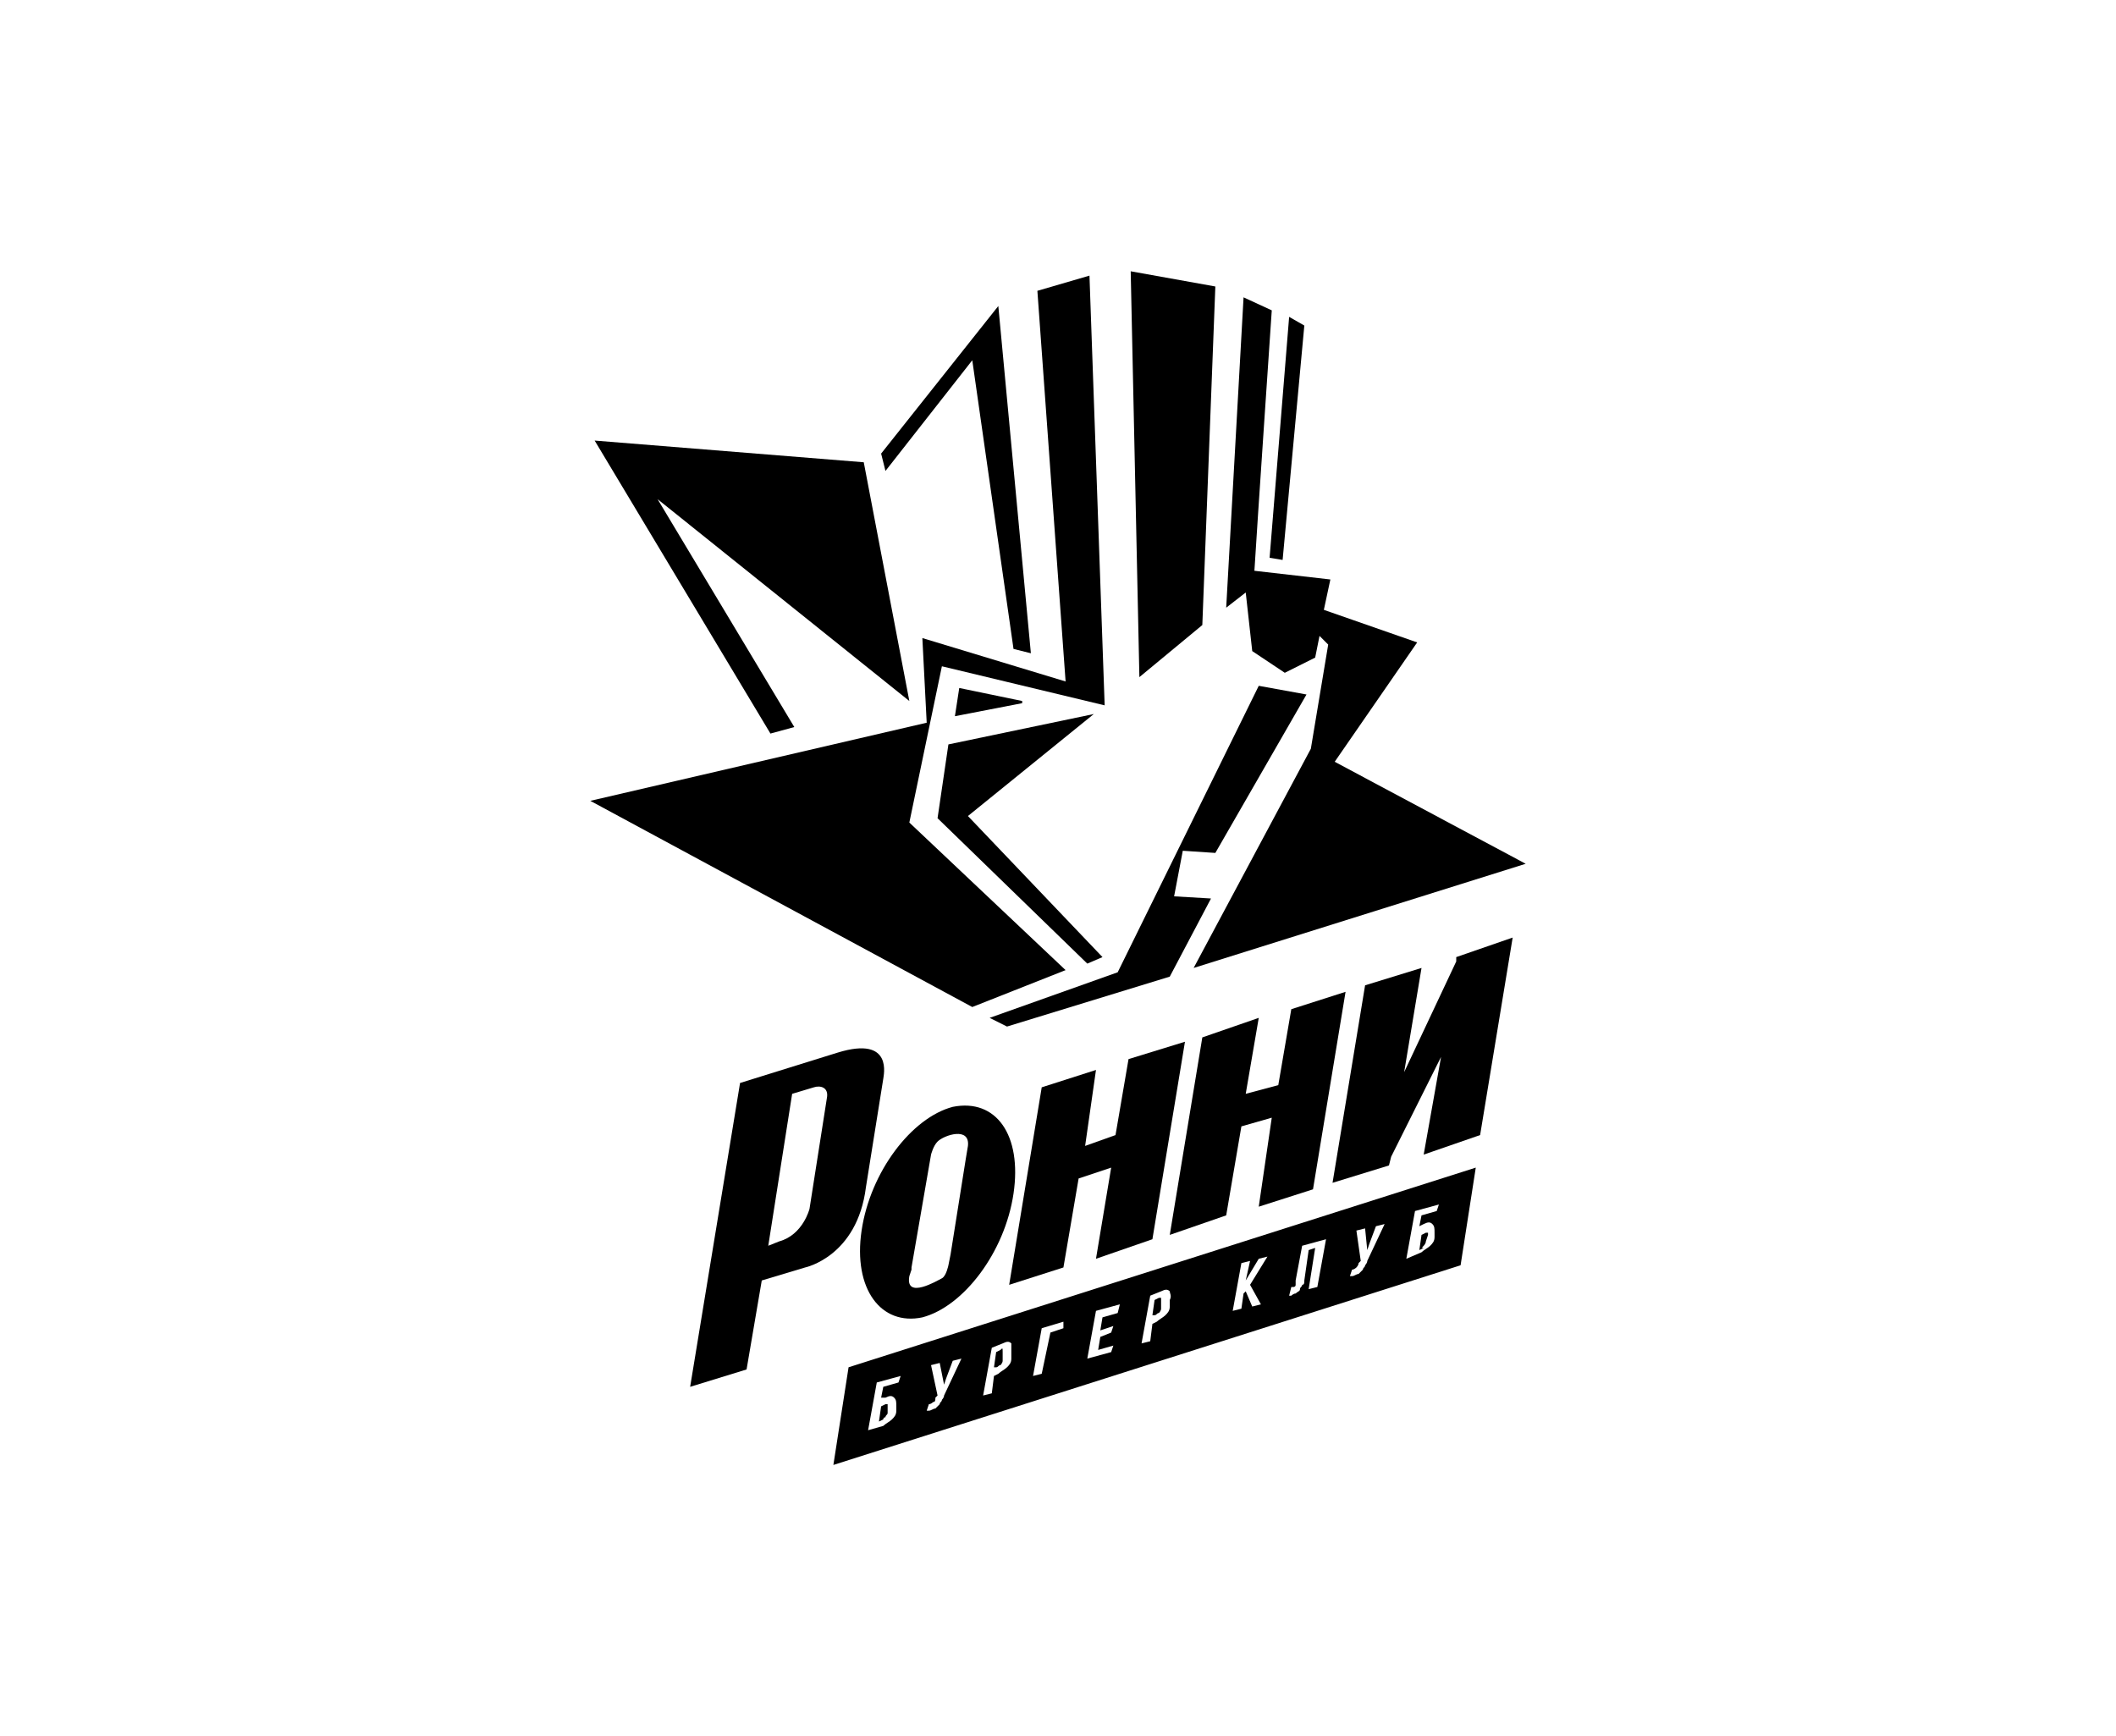
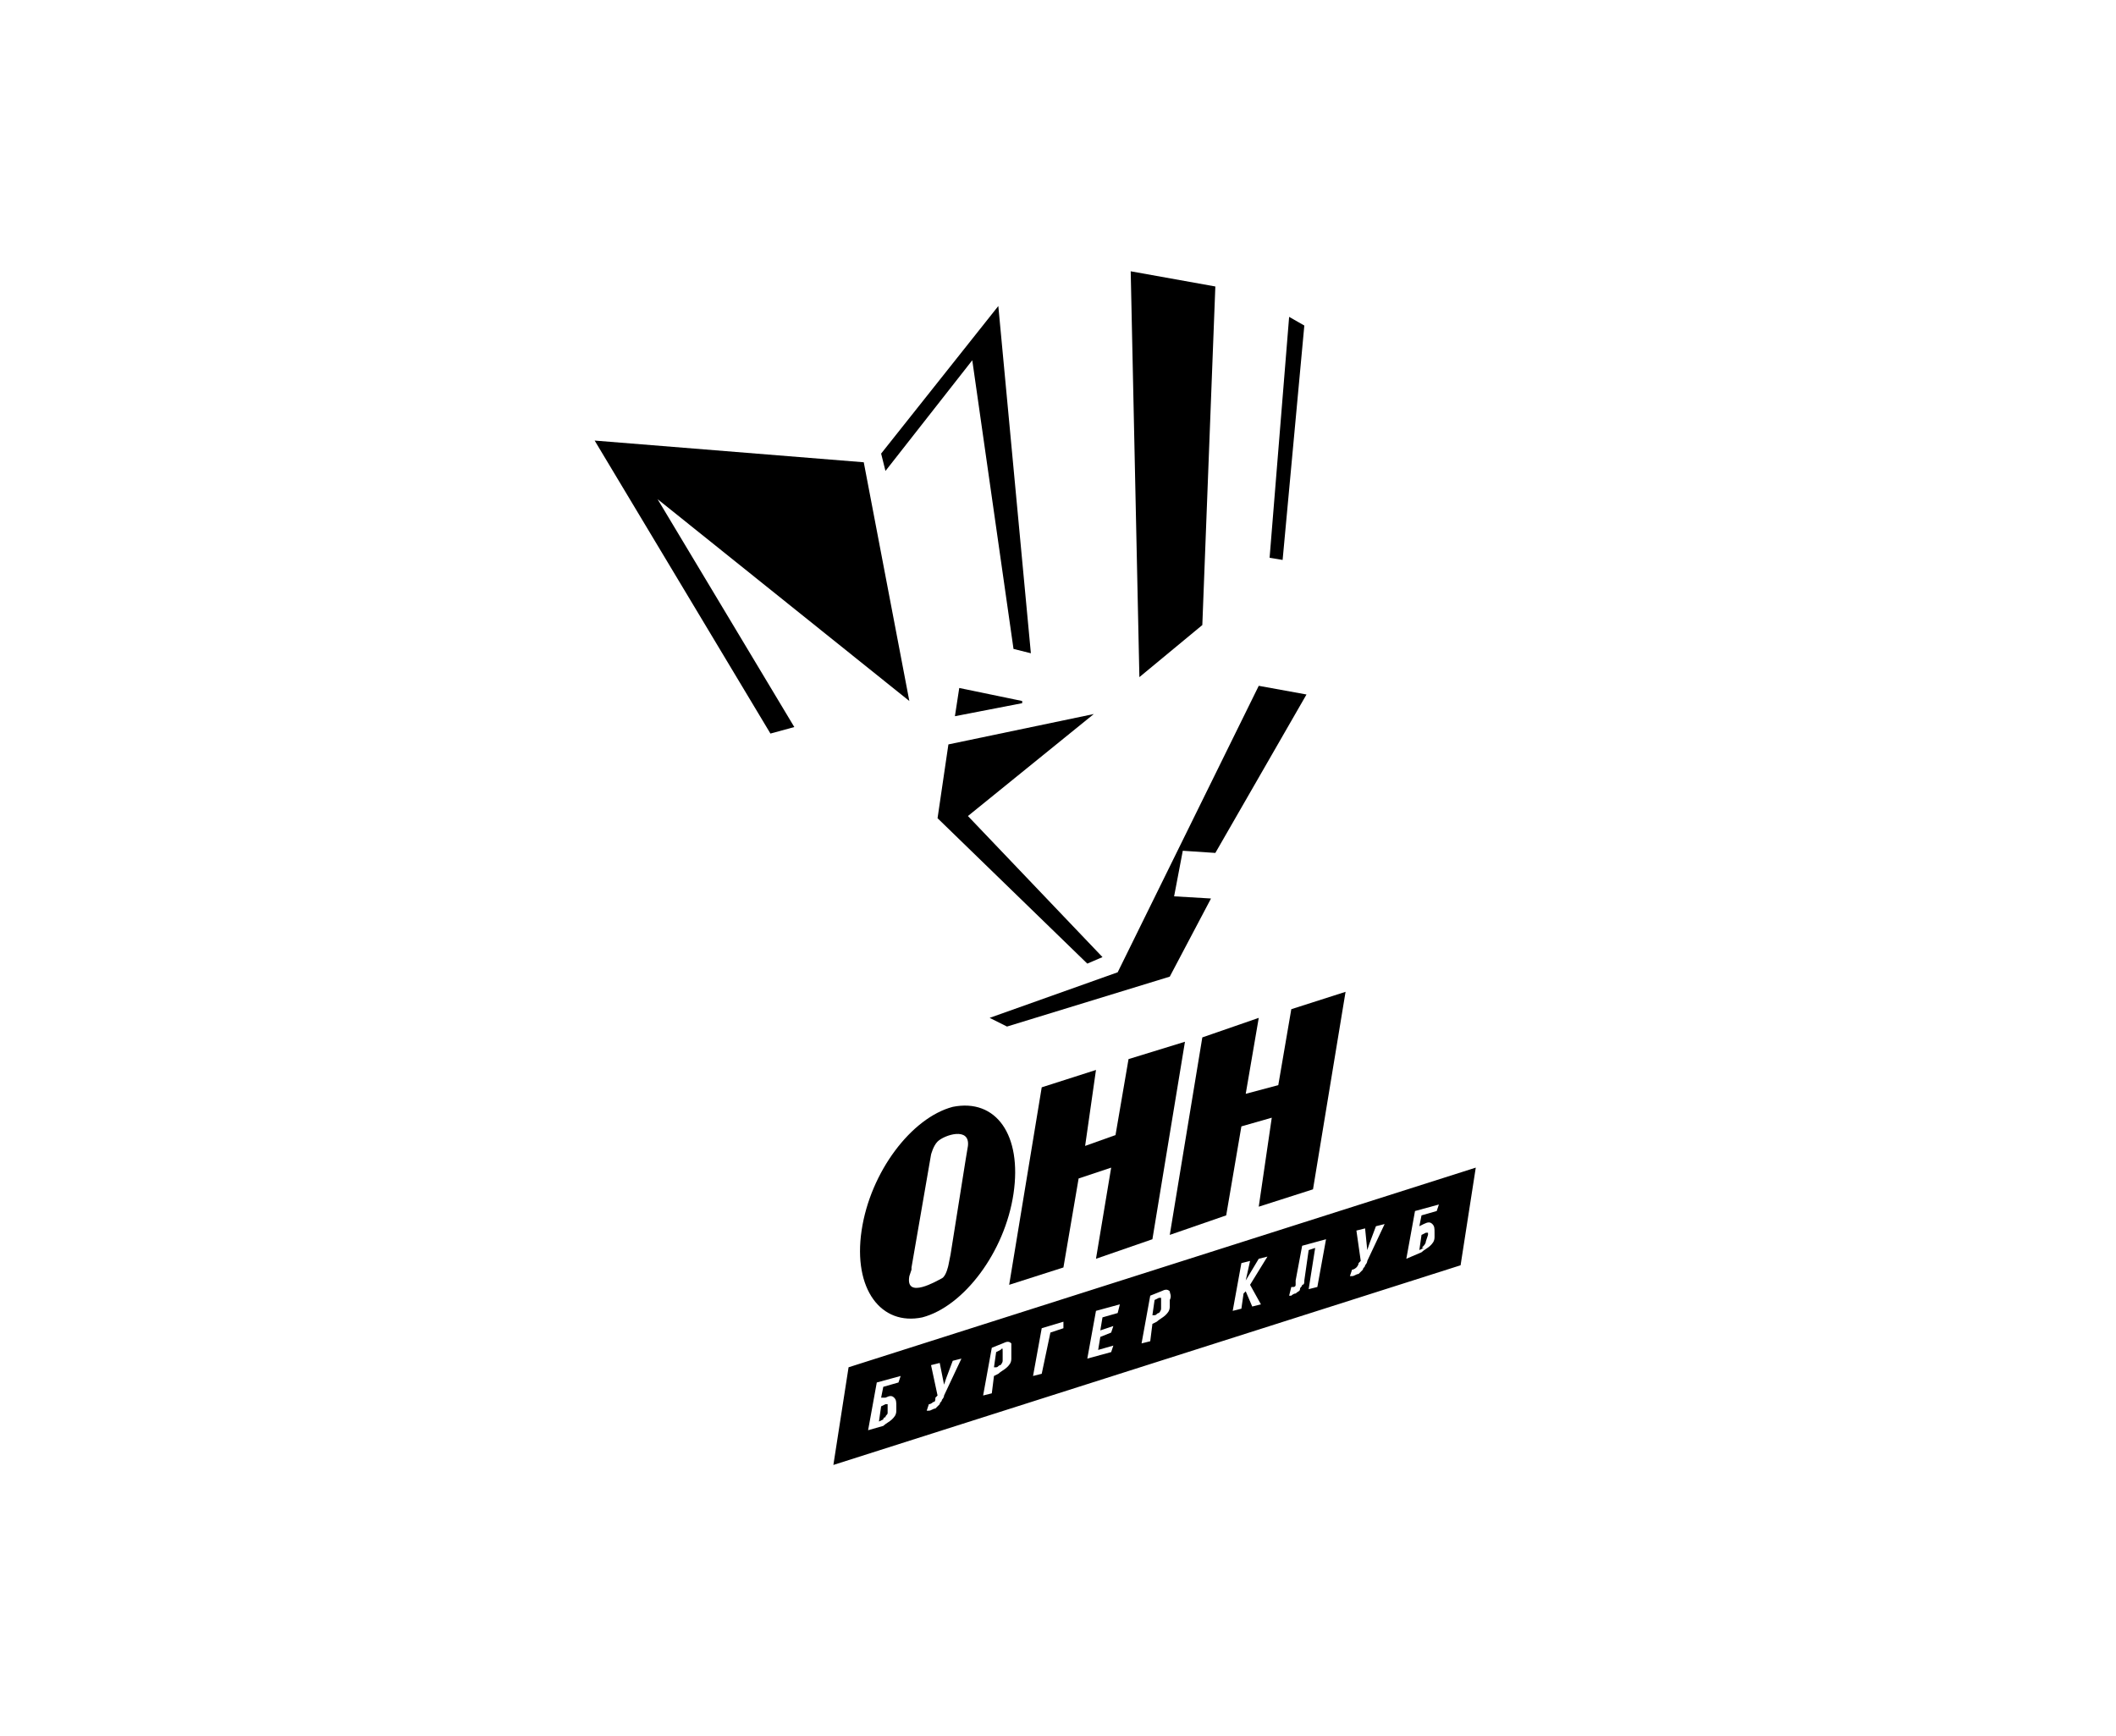
<svg xmlns="http://www.w3.org/2000/svg" version="1.1" x="0px" y="0px" width="97.5px" height="80px" viewBox="0 0 97.5 80" style="enable-background:new 0 0 97.5 80;" xml:space="preserve">
  <style type="text/css">
	.st0{fill:#FFFFFF;}
	.st1{fill:#FFFFFF;stroke:#FFFFFF;stroke-width:2.823;stroke-linecap:round;stroke-linejoin:round;stroke-miterlimit:10;}
	.st2{fill:#550000;}
	.st3{fill:#A71C20;}
	.st4{fill:#A92930;}
	.st5{fill:#3A53A4;}
	.st6{fill:#830A16;}
	.st7{fill-rule:evenodd;clip-rule:evenodd;fill:#00AEEF;}
	.st8{clip-path:url(#SVGID_2_);fill-rule:evenodd;clip-rule:evenodd;fill:#FFC40C;}
	.st9{clip-path:url(#SVGID_2_);fill-rule:evenodd;clip-rule:evenodd;fill:#FFC60B;}
	.st10{clip-path:url(#SVGID_2_);fill-rule:evenodd;clip-rule:evenodd;fill:#FFC610;}
	.st11{clip-path:url(#SVGID_2_);fill-rule:evenodd;clip-rule:evenodd;fill:#FFC70E;}
	.st12{clip-path:url(#SVGID_2_);fill-rule:evenodd;clip-rule:evenodd;fill:#FFC713;}
	.st13{clip-path:url(#SVGID_2_);fill-rule:evenodd;clip-rule:evenodd;fill:#FFC912;}
	.st14{clip-path:url(#SVGID_2_);fill-rule:evenodd;clip-rule:evenodd;fill:#FCC612;}
	.st15{clip-path:url(#SVGID_2_);fill-rule:evenodd;clip-rule:evenodd;fill:#FCC811;}
	.st16{clip-path:url(#SVGID_2_);fill-rule:evenodd;clip-rule:evenodd;fill:#FCC816;}
	.st17{clip-path:url(#SVGID_2_);fill-rule:evenodd;clip-rule:evenodd;fill:#FDCA15;}
	.st18{clip-path:url(#SVGID_2_);fill-rule:evenodd;clip-rule:evenodd;fill:#FDCC19;}
	.st19{clip-path:url(#SVGID_2_);fill-rule:evenodd;clip-rule:evenodd;fill:#FDCE18;}
	.st20{clip-path:url(#SVGID_2_);fill-rule:evenodd;clip-rule:evenodd;fill:#FDCE1D;}
	.st21{clip-path:url(#SVGID_2_);fill-rule:evenodd;clip-rule:evenodd;fill:#FECF1C;}
	.st22{clip-path:url(#SVGID_2_);fill-rule:evenodd;clip-rule:evenodd;fill:#FED021;}
	.st23{clip-path:url(#SVGID_2_);fill-rule:evenodd;clip-rule:evenodd;fill:#FFD520;}
	.st24{clip-path:url(#SVGID_2_);fill-rule:evenodd;clip-rule:evenodd;fill:#FFD525;}
	.st25{clip-path:url(#SVGID_2_);fill-rule:evenodd;clip-rule:evenodd;fill:#FED327;}
	.st26{clip-path:url(#SVGID_2_);fill-rule:evenodd;clip-rule:evenodd;fill:#FED526;}
	.st27{clip-path:url(#SVGID_2_);fill-rule:evenodd;clip-rule:evenodd;fill:#FFD726;}
	.st28{clip-path:url(#SVGID_2_);fill-rule:evenodd;clip-rule:evenodd;fill:#FFD72A;}
	.st29{clip-path:url(#SVGID_2_);fill-rule:evenodd;clip-rule:evenodd;fill:#FFD92A;}
	.st30{clip-path:url(#SVGID_2_);fill-rule:evenodd;clip-rule:evenodd;fill:#FFD92E;}
	.st31{clip-path:url(#SVGID_2_);fill-rule:evenodd;clip-rule:evenodd;fill:#FFDB2D;}
	.st32{clip-path:url(#SVGID_2_);fill-rule:evenodd;clip-rule:evenodd;fill:#FFDB31;}
	.st33{clip-path:url(#SVGID_2_);fill-rule:evenodd;clip-rule:evenodd;fill:#FFDC31;}
	.st34{clip-path:url(#SVGID_2_);fill-rule:evenodd;clip-rule:evenodd;fill:#FFDE30;}
	.st35{clip-path:url(#SVGID_2_);fill-rule:evenodd;clip-rule:evenodd;fill:#FFDE34;}
	.st36{clip-path:url(#SVGID_2_);fill-rule:evenodd;clip-rule:evenodd;fill:#FFE033;}
	.st37{clip-path:url(#SVGID_2_);fill-rule:evenodd;clip-rule:evenodd;fill:#FFE037;}
	.st38{clip-path:url(#SVGID_2_);fill-rule:evenodd;clip-rule:evenodd;fill:#FFE237;}
	.st39{clip-path:url(#SVGID_2_);fill-rule:evenodd;clip-rule:evenodd;fill:#FEE138;}
	.st40{clip-path:url(#SVGID_2_);fill-rule:evenodd;clip-rule:evenodd;fill:#FEE13B;}
	.st41{clip-path:url(#SVGID_2_);fill-rule:evenodd;clip-rule:evenodd;fill:#FEE33B;}
	.st42{clip-path:url(#SVGID_2_);fill-rule:evenodd;clip-rule:evenodd;fill:#FEE53B;}
	.st43{clip-path:url(#SVGID_2_);fill-rule:evenodd;clip-rule:evenodd;fill:#FEE53E;}
	.st44{clip-path:url(#SVGID_2_);fill-rule:evenodd;clip-rule:evenodd;fill:#FEE73E;}
	.st45{clip-path:url(#SVGID_2_);fill-rule:evenodd;clip-rule:evenodd;fill:#FEE742;}
	.st46{clip-path:url(#SVGID_2_);fill-rule:evenodd;clip-rule:evenodd;fill:#FFE941;}
	.st47{clip-path:url(#SVGID_2_);fill-rule:evenodd;clip-rule:evenodd;fill:#FFE945;}
	.st48{clip-path:url(#SVGID_2_);fill-rule:evenodd;clip-rule:evenodd;fill:#FFEB45;}
	.st49{fill:#231F20;}
	.st50{fill:#EB2227;}
	.st51{fill-rule:evenodd;clip-rule:evenodd;fill:#F7941D;}
	.st52{fill:#F7941D;}
	.st53{fill:#CD9E0C;}
	.st54{fill:#420C5C;}
	.st55{fill:#3E3935;}
	.st56{fill:#161516;}
	.st57{fill:#188242;}
	.st58{fill:#02B8E3;}
	.st59{fill:#179FDA;}
	.st60{fill:#2755A0;}
	.st61{fill:#1D70B6;}
	.st62{fill:#F8EC0F;}
	.st63{fill:#FCCD0A;}
	.st64{fill:#E42229;}
	.st65{fill:#71B344;}
	.st66{fill:#139EDA;}
	.st67{fill:#1E4A9A;}
	.st68{fill:#65C9D2;}
	.st69{fill:#2255A0;}
	.st70{fill:#224283;}
	.st71{fill:#292727;}
	.st72{fill:url(#SVGID_3_);}
	.st73{fill:#3C2415;}
	.st74{fill:#A7A9AC;}
	.st75{fill:#939598;}
	.st76{fill:#003138;}
	.st77{fill:#FDBA12;}
	.st78{fill:#00B5AF;}
	.st79{fill:#29712A;}
	.st80{fill:#E54B21;}
	.st81{fill:#131819;}
	.st82{fill:#93BCA5;}
	.st83{fill:#008F8D;}
	.st84{fill:#010101;}
	.st85{fill:#8CC541;}
	.st86{fill:#343436;}
	.st87{fill:#8A8C8F;}
	.st88{fill:none;}
	.st89{fill:#3A3A3C;}
	.st90{fill:#696A6C;}
	.st91{fill:#4D4D4F;}
	.st92{fill:#333333;}
	.st93{fill:#262626;}
	.st94{fill:#717174;}
	.st95{fill:#747576;}
	.st96{fill:#535556;}
	.st97{fill-rule:evenodd;clip-rule:evenodd;fill:#949699;}
	.st98{fill-rule:evenodd;clip-rule:evenodd;fill:#DDDEDF;}
	.st99{fill-rule:evenodd;clip-rule:evenodd;fill:#B2B4B5;}
	.st100{fill:#B2B4B5;}
	.st101{fill:#A3A4A7;}
	.st102{fill:#4B4B4D;}
	.st103{fill:#787A7C;}
	.st104{fill:#9A9C9E;}
	.st105{fill:#D7D8D9;}
	.st106{fill:#9D9FA2;}
	.st107{fill:#4F4F51;}
	.st108{fill:#49494B;}
	.st109{fill:#CECED0;}
	.st110{fill:#AFB0B3;}
	.st111{fill:#B3B3B6;}
	.st112{fill:#898B8E;}
	.st113{fill:#909193;}
	.st114{fill:#787A7B;}
	.st115{fill:#525455;}
	.st116{fill:#C4C5C7;}
	.st117{fill:#929497;}
	.st118{fill:#737476;}
	.st119{fill:#8B8D90;}
	.st120{fill:#B1B2B5;}
	.st121{fill:#EBD417;}
	.st122{fill:#AAAD00;}
	.st123{fill:#A9A791;}
	.st124{fill:#DF7627;}
	.st125{fill:#59AA47;}
	.st126{fill:#DB406C;}
	.st127{fill:#00ADD8;}
	.st128{fill:#0080B7;}
	.st129{fill:#00B6DE;}
	.st130{fill:#2E2A25;}
	.st131{fill:#342E0D;}
</style>
  <g id="Слой_1">
    <rect x="0" class="st0" width="97.5" height="80" />
    <rect x="97.5" class="st0" width="97.5" height="80" />
    <g>
      <g>
        <path d="M53.4,59.8l-0.2,0.1l-0.1,0.7l0.1,0c0.1,0,0.1-0.1,0.2-0.1c0,0,0.1-0.1,0.1-0.2l0-0.3c0-0.1,0-0.1,0-0.2     C53.5,59.8,53.5,59.8,53.4,59.8" />
        <path d="M66.2,55.8L65.5,56l-0.1,0.5l0.2-0.1c0.2-0.1,0.3-0.1,0.4,0c0.1,0.1,0.1,0.2,0.1,0.4l0,0.2c0,0.2-0.1,0.3-0.2,0.4     c-0.1,0.1-0.3,0.2-0.4,0.3L64.8,58l0.4-2.2l1.1-0.3L66.2,55.8z M63,58.1c0,0.1-0.1,0.2-0.1,0.2c0,0.1-0.1,0.1-0.1,0.2     c-0.1,0.1-0.1,0.1-0.2,0.2c-0.1,0-0.2,0.1-0.3,0.1l-0.1,0l0.1-0.3l0,0c0.1,0,0.2-0.1,0.2-0.1c0,0,0.1-0.1,0.1-0.2l0.1-0.1     l-0.2-1.4l0.4-0.1l0.1,1l0.1-0.3l0.3-0.8l0.4-0.1L63,58.1z M60.7,59.3l-0.4,0.1l0.3-1.9l-0.3,0.1L60.1,59c0,0.1,0,0.2-0.1,0.2     c0,0.1-0.1,0.1-0.1,0.2c0,0.1-0.1,0.1-0.2,0.2c-0.1,0-0.2,0.1-0.2,0.1l-0.1,0l0.1-0.4l0,0c0.1,0,0.1,0,0.1,0c0,0,0.1,0,0.1-0.1     c0,0,0-0.1,0-0.1c0,0,0-0.1,0-0.1l0.3-1.6l1.1-0.3L60.7,59.3z M58.1,60.1l-0.4,0.1l-0.3-0.7l-0.1,0.1l-0.1,0.7l-0.4,0.1l0.4-2.2     l0.4-0.1L57.4,59l0.6-1l0.4-0.1l-0.8,1.3L58.1,60.1z M53.9,59.9l0,0.3c0,0.2-0.1,0.3-0.2,0.4c-0.1,0.1-0.3,0.2-0.4,0.3L53.1,61     l-0.1,0.8l-0.4,0.1l0.4-2.2l0.5-0.2c0.2-0.1,0.3-0.1,0.4,0C53.9,59.6,54,59.7,53.9,59.9 M51.5,60.5l-0.7,0.2l-0.1,0.6l0.6-0.2     l-0.1,0.3l-0.5,0.2l-0.1,0.6l0.7-0.2l-0.1,0.3l-1.1,0.3l0.4-2.2l1.1-0.3L51.5,60.5z M49,61.2l-0.6,0.2L48,63.3l-0.4,0.1l0.4-2.2     l1-0.3L49,61.2z M46.6,62.3l0,0.3c0,0.2-0.1,0.3-0.2,0.4c-0.1,0.1-0.3,0.2-0.4,0.3l-0.2,0.1l-0.1,0.8l-0.4,0.1l0.4-2.2l0.5-0.2     c0.2-0.1,0.3-0.1,0.4,0C46.6,61.9,46.6,62.1,46.6,62.3 M43.5,64.3c0,0.1-0.1,0.2-0.1,0.2c0,0.1-0.1,0.1-0.1,0.2     c-0.1,0.1-0.1,0.1-0.2,0.2c-0.1,0-0.2,0.1-0.3,0.1l-0.1,0l0.1-0.3l0,0c0.1,0,0.2-0.1,0.2-0.1c0.1,0,0.1-0.1,0.1-0.2l0.1-0.1     l-0.3-1.4l0.4-0.1l0.2,1l0.1-0.3l0.3-0.8l0.4-0.1L43.5,64.3z M41.4,63.7l-0.7,0.2l-0.1,0.5l0.2,0c0.2-0.1,0.3-0.1,0.4,0     c0.1,0.1,0.1,0.2,0.1,0.4l0,0.2c0,0.2-0.1,0.3-0.2,0.4c-0.1,0.1-0.3,0.2-0.4,0.3L40,65.9l0.4-2.2l1.1-0.3L41.4,63.7z M39.1,63     l-0.7,4.5l28.9-9.2l0.7-4.5L39.1,63z" />
        <path d="M46.1,62.2l-0.2,0.1l-0.1,0.7l0.1,0c0.1,0,0.1-0.1,0.2-0.1c0,0,0.1-0.1,0.1-0.2l0-0.3c0-0.1,0-0.1,0-0.1     C46.2,62.1,46.2,62.1,46.1,62.2" />
        <path d="M40.8,65.3c0-0.1,0.1-0.1,0.1-0.2l0-0.3c0-0.1,0-0.1,0-0.1c0,0,0,0-0.1,0l-0.2,0.1l-0.1,0.7l0.2-0.1     C40.7,65.3,40.8,65.3,40.8,65.3" />
        <path d="M65.6,57.4c0,0,0.1-0.1,0.1-0.2l0.1-0.3c0-0.1,0-0.1,0-0.1c0,0,0,0-0.1,0l-0.2,0.1l-0.1,0.7l0.2-0.1     C65.5,57.5,65.5,57.5,65.6,57.4" />
-         <path d="M38.1,50.6l-0.8,5.1c0,0-0.3,1.2-1.4,1.5l-0.5,0.2l1.1-7l1-0.3C37.8,50,38.2,50.1,38.1,50.6 M38.6,48.5l-4.5,1.4l-2.3,14     l2.6-0.8l0.7-4.1l2-0.6c0,0,2.4-0.5,2.8-3.7l0.8-5C40.7,49.6,41.2,47.7,38.6,48.5" />
        <polygon points="52,48.8 51.4,52.3 50,52.8 50.5,49.3 48,50.1 46.5,59.2 49,58.4 49.7,54.3 51.2,53.8 50.5,58 53.1,57.1 54.6,48         " />
        <path d="M43.8,57.8l-0.1,0.5c0,0-0.1,0.5-0.3,0.6c-0.2,0.1-1.7,1-1.5-0.1l0.1-0.3l0-0.1l0.9-5.2c0,0,0.1-0.4,0.3-0.6     c0.3-0.3,1.5-0.7,1.4,0.2l-0.1,0.6L43.8,57.8z M43.9,51c-1.9,0.5-3.8,3-4.2,5.7c-0.4,2.7,0.9,4.4,2.8,4c1.9-0.5,3.8-3,4.2-5.7     C47.1,52.3,45.9,50.6,43.9,51" />
        <polygon points="59.5,46.5 58.9,50 57.4,50.4 58,46.9 55.4,47.8 53.9,56.9 56.5,56 57.2,51.9 58.6,51.5 58,55.6 60.5,54.8      62,45.7    " />
-         <polygon points="67.1,44.1 67.1,44.3 64.7,49.4 65.5,44.6 62.9,45.4 61.4,54.5 64,53.7 64.1,53.3 66.4,48.7 65.6,53.2 68.2,52.3      69.7,43.2    " />
        <polygon points="44.2,31.7 44,33 47.1,32.4 47.1,32.3    " />
        <polygon points="35.5,33.8 36.6,33.5 30.3,23 41.9,32.3 39.8,21.3 27.4,20.3    " />
        <polygon points="55.4,28.8 56,13.2 52.1,12.5 52.5,31.2    " />
        <polygon points="43.2,37.7 50.1,44.4 50.8,44.1 44.6,37.6 50.4,32.9 43.7,34.3    " />
-         <polygon points="41.9,37.9 43.4,30.7 50.9,32.5 50.2,12.7 47.8,13.4 49.1,31.4 42.5,29.4 42.7,33.3 27.2,36.9 44.8,46.4      49.1,44.7    " />
        <polygon points="60.1,15 59.4,14.6 58.5,25.7 59.1,25.8    " />
-         <path d="M61.5,35.1l3.8-5.5L61,28.1l0.3-1.4l-3.5-0.4c0.1-1.7,0.8-12,0.8-12l-1.3-0.6L56.5,28l0.9-0.7l0.3,2.7l1.5,1l1.4-0.7     l0.2-1l0.4,0.4l-0.8,4.8L55,44.6l15.3-4.8L61.5,35.1z" />
        <polygon points="54.1,41.3 54.5,39.2 56,39.3 60.2,32 58,31.6 51.5,44.8 45.6,46.9 46.4,47.3 53.9,45 55.8,41.4    " />
        <polygon points="44.8,16.6 46.7,29.9 47.5,30.1 46,14.1 40.6,20.9 40.8,21.7    " />
      </g>
    </g>
  </g>
  <g id="биговка">
</g>
  <g id="линии_реза">
</g>
</svg>